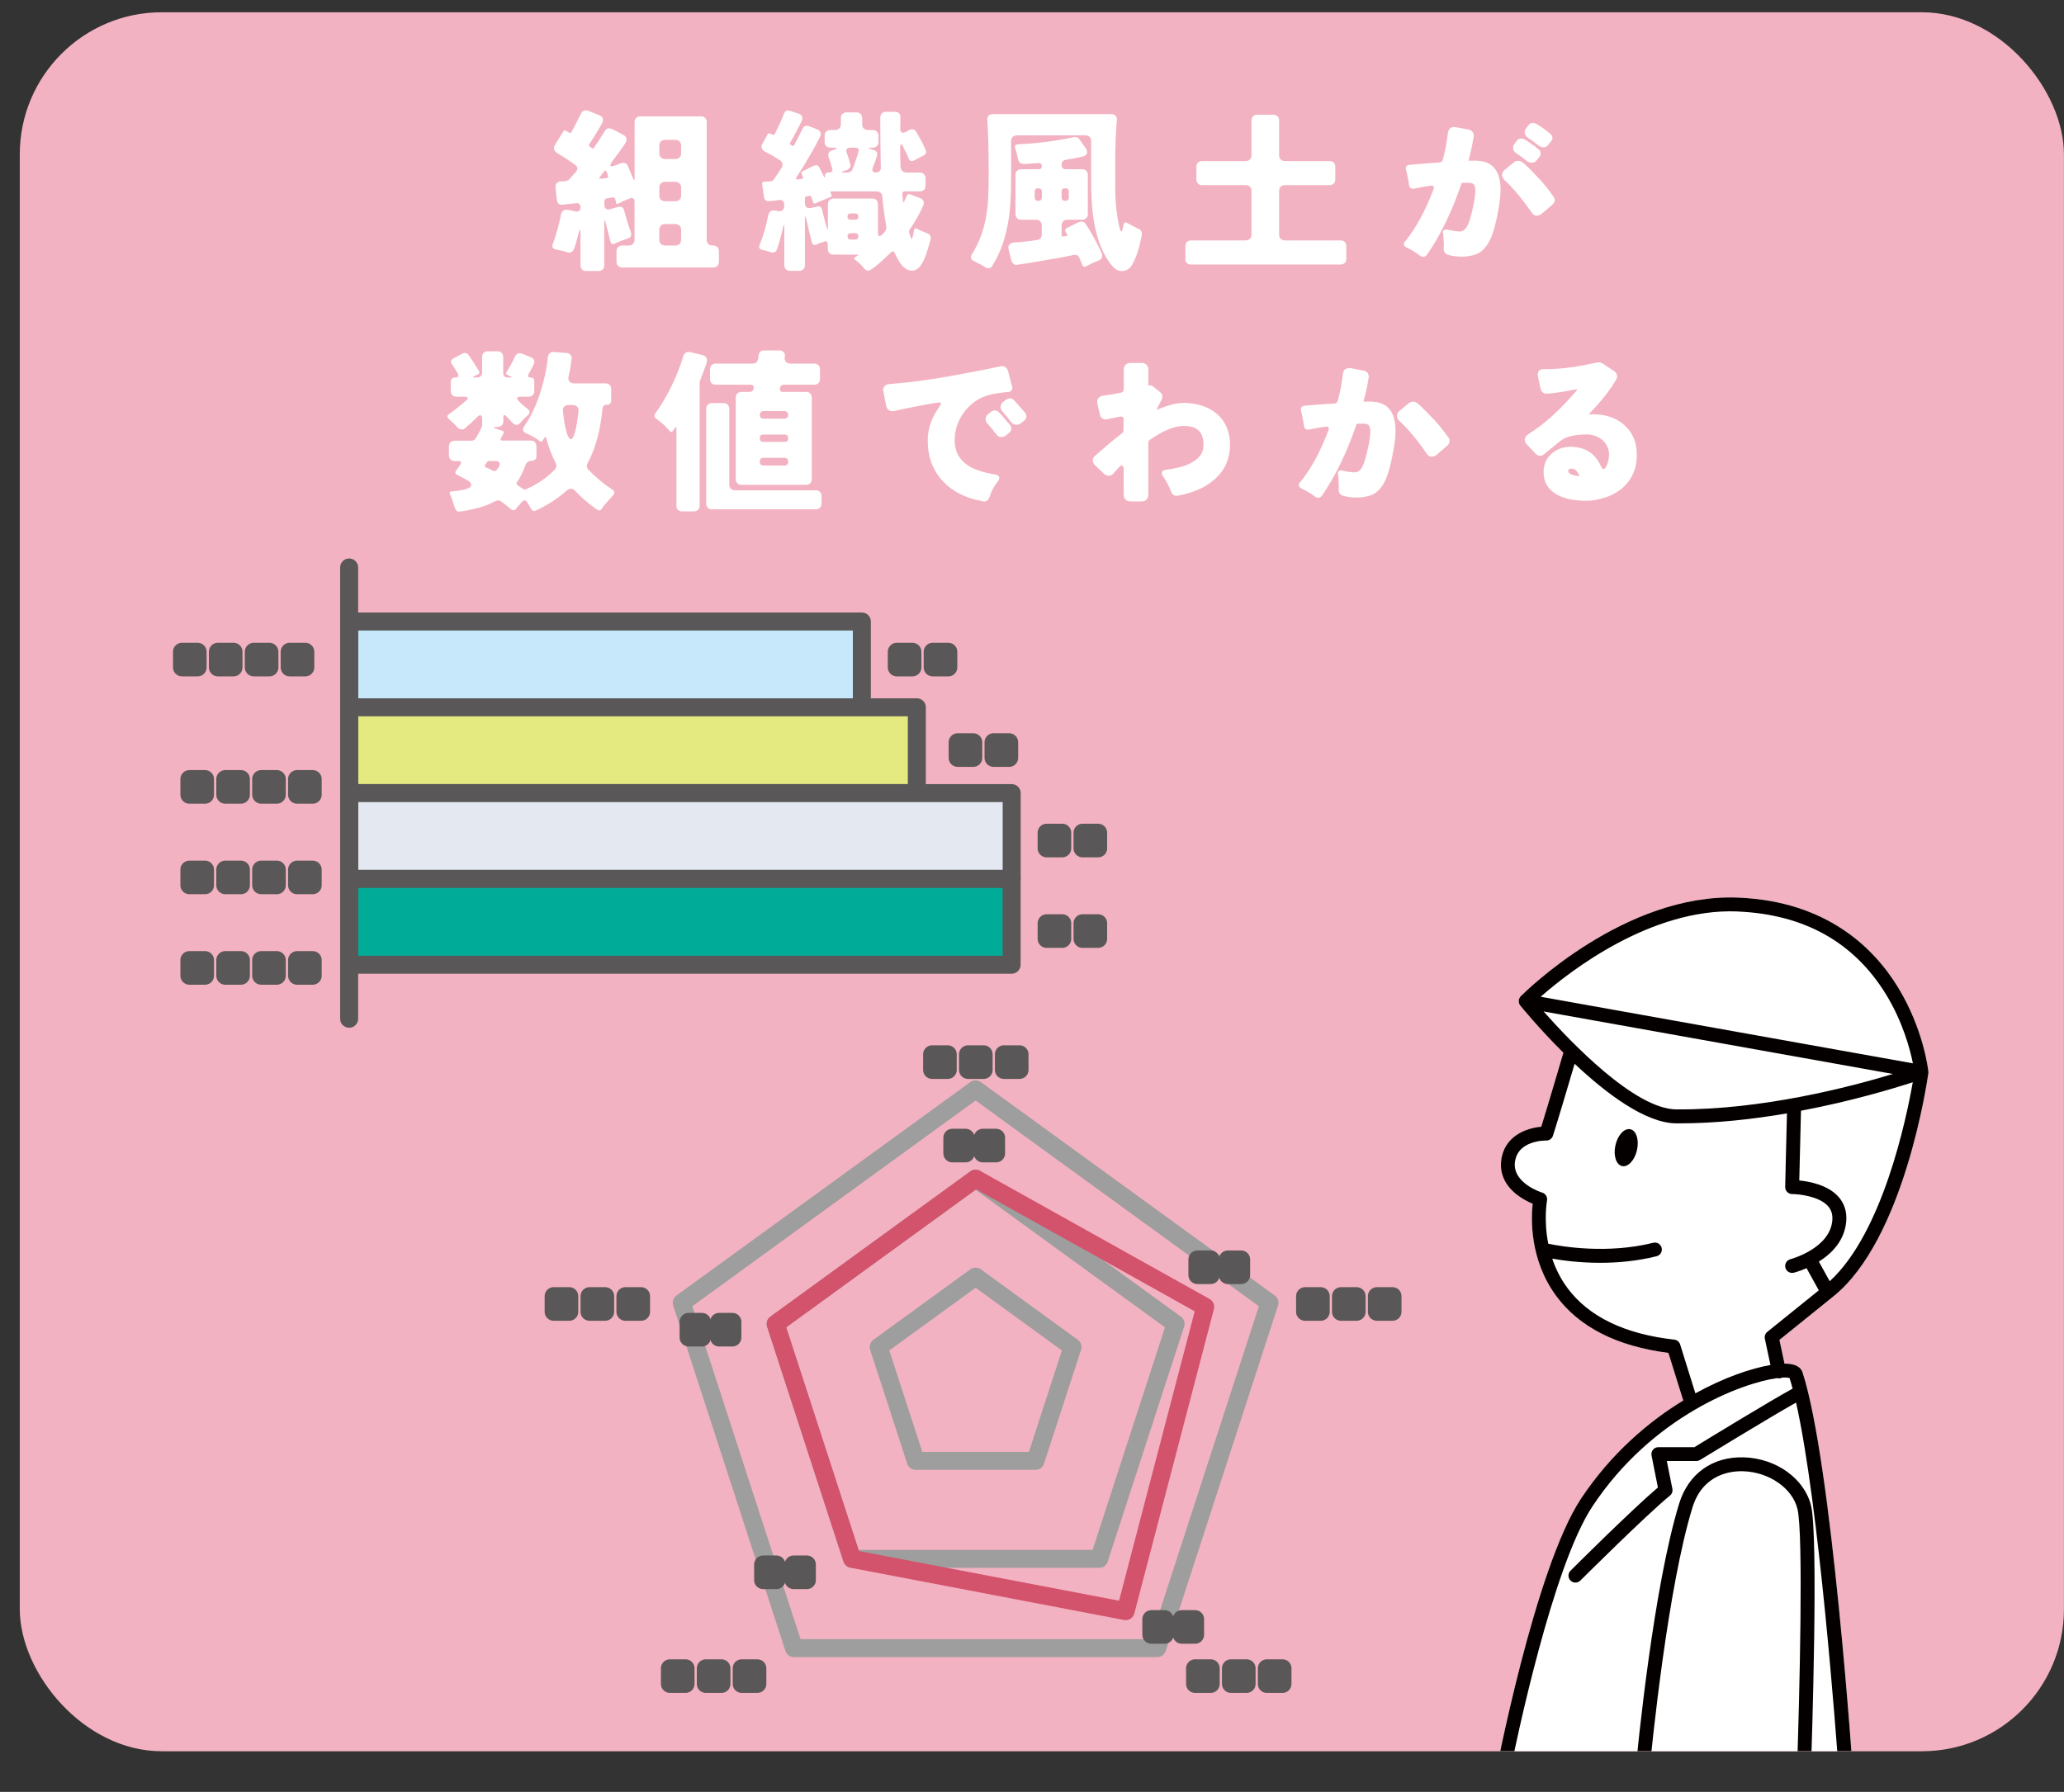
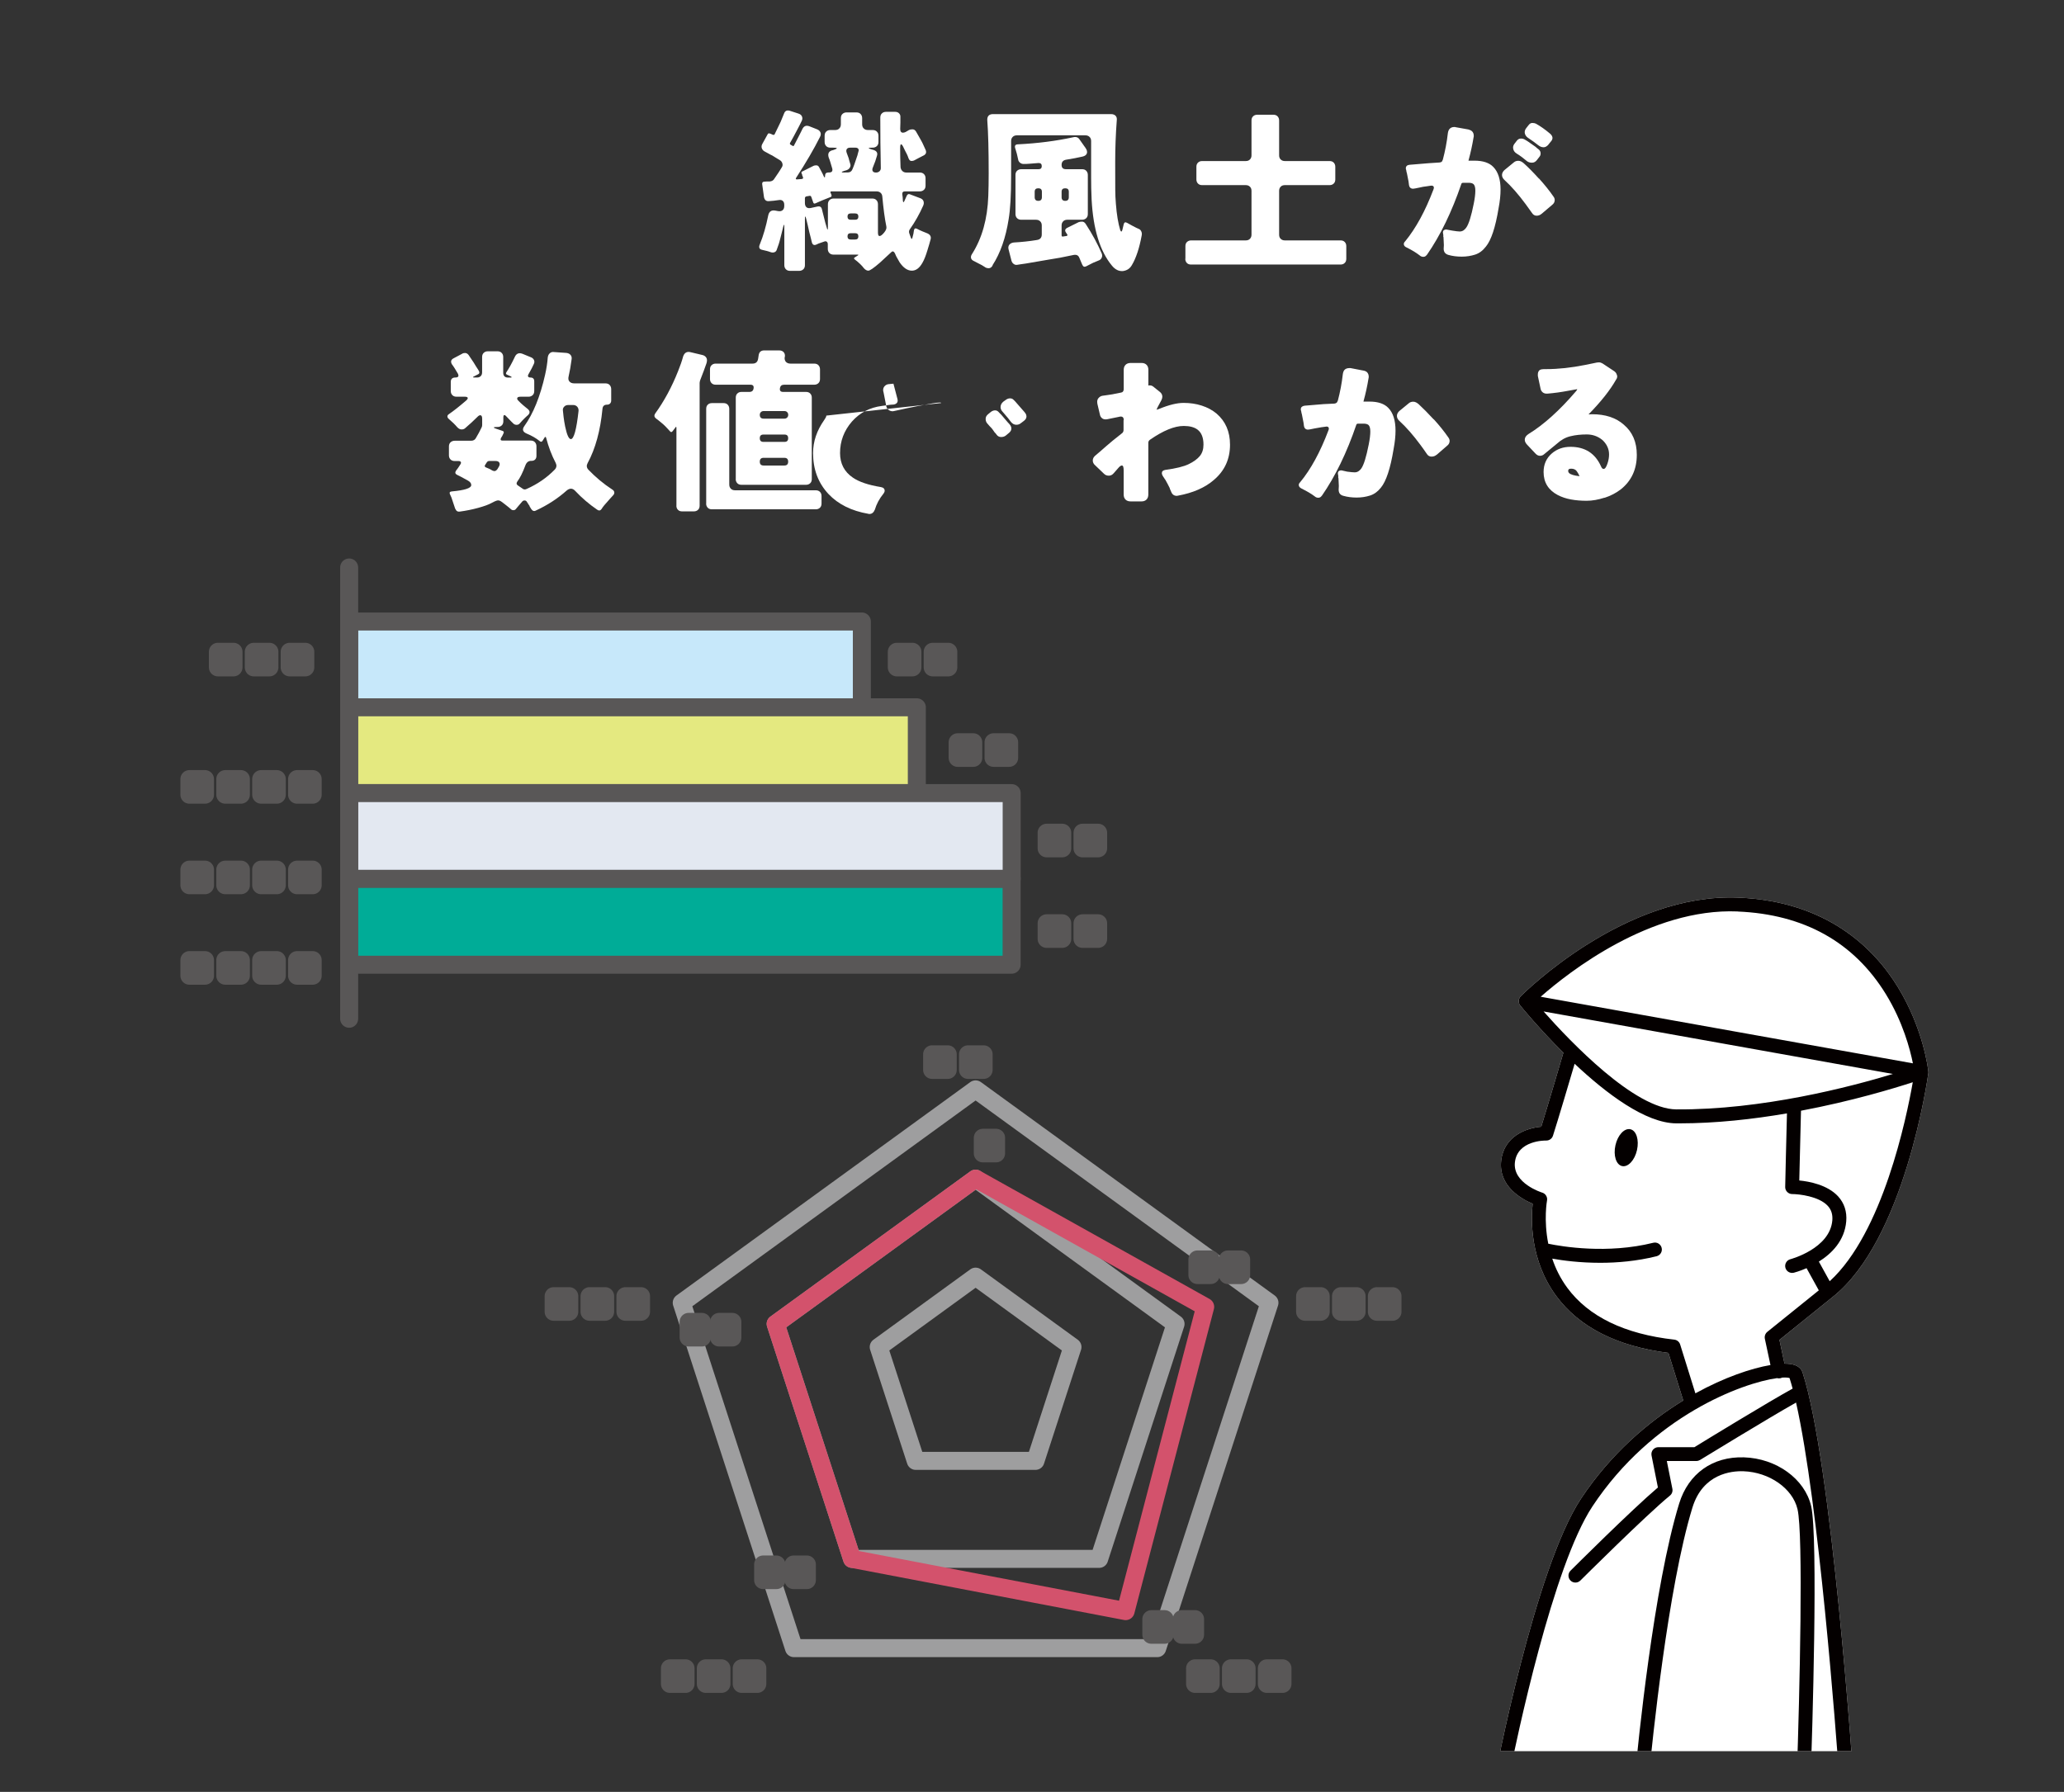
<svg xmlns="http://www.w3.org/2000/svg" id="_レイヤー_1" data-name="レイヤー_1" width="326.61" height="283.61" viewBox="0 0 326.61 283.61">
  <rect x="0" y="0" width="326.61" height="283.61" fill="#333333" stroke="none" />
  <defs>
    <clipPath id="clippath">
      <polyline points="326.61 0 326.61 277.17 0 277.17" style="fill: none;" />
    </clipPath>
  </defs>
-   <rect x="3.13" y="1.94" width="323.47" height="275.24" rx="22.49" ry="22.49" style="fill: #f3b2c1;" />
  <g style="clip-path: url(#clippath);">
    <g>
      <path id="_白ベタ" data-name="白ベタ" d="M305.14,169.57s0-.02,0-.03c-.03-.27-.76-6.67-4.81-13.29-3.76-6.15-11.2-13.6-25.26-14.18-17.93-.75-33.76,14.95-34.43,15.61,0,0,0,0,0,0-.03.03-.05.06-.07.09-.02.03-.04.05-.06.08-.02.02-.03.05-.04.08-.02.04-.04.07-.06.11-.01.02-.02.05-.03.08-.01.04-.03.08-.04.13,0,0,0,.02,0,.03,0,.02,0,.04,0,.06,0,.04,0,.08,0,.12,0,.03,0,.06,0,.09,0,.04,0,.07.01.11,0,.03.01.06.02.09,0,.04.02.07.03.11.01.03.02.06.04.09.02.03.03.06.05.09.02.03.04.06.06.08,0,.01.01.02.02.03.26.32,3.01,3.69,6.83,7.48-.02.04-.04.09-.05.13-.03.09-2.33,7.95-3.46,11.57-2.37.2-5.89,1.48-6.34,5.36-.47,4.04,3.21,6.09,4.98,6.83-.26,2.39-.48,8.89,3.73,14.6,3.63,4.93,9.6,7.96,17.75,9.01l2.35,7.53c-5.59,3.41-11.49,8.47-16.18,15.54-7.31,11.03-13.56,43.71-13.82,45.1-.06.32.02.65.23.91s.52.4.85.4h54.82c.3,0,.6-.13.8-.35.21-.22.31-.52.29-.83-.14-2.08-3.48-51.06-8.12-65.23-.16-.5-.64-1.14-1.97-1.32-.26-.03-.55-.05-.88-.05l-.8-3.76,8.43-6.8c11.35-8.99,14.99-34.38,15.14-35.46,0-.01,0-.02,0-.03,0-.04,0-.08,0-.13,0-.03,0-.05,0-.08Z" style="fill: #fff;" />
      <g>
        <path d="M282.01,218.03c-.09.04-.18.08-.27.1-.08.02-.15.02-.23.02-.1,0-.2-.02-.29-.04-5.45.75-19.72,5.97-29.22,20.3-6.26,9.45-11.98,36.69-13.24,42.99h19.94c.5-5.38,2.98-30.25,7.02-43.43,1.45-4.74,5.29-7.46,10.24-7.32,5.15.17,9.63,3.41,10.64,7.69,1.16,4.92.16,36.51-.06,43.05h4.51c-.5-7-3.21-43.35-6.83-59.41-4.3,2.41-15.08,9.01-15.2,9.09-.17.11-.37.16-.57.16h-4.68l.88,4.4c.08.4-.07.81-.38,1.07-3.78,3.09-14.08,13.35-14.18,13.45-.21.21-.5.32-.78.32s-.56-.11-.78-.32c-.43-.43-.43-1.13,0-1.56.41-.41,9.66-9.62,13.83-13.17l-1.01-5.07c-.06-.32.02-.66.23-.91.21-.26.52-.4.85-.4h5.71c1.82-1.11,11.88-7.25,15.54-9.27-.16-.6-.32-1.17-.49-1.68-.24-.08-.65-.1-1.18-.07Z" style="fill: none;" />
        <path d="M265.27,175.58c13.58.1,27.53-3.56,34.26-5.61l-55.26-9.89c4.26,4.81,14.41,15.45,21,15.49Z" style="fill: none;" />
        <path d="M275.88,232.86c-1.88-.06-6.41.38-8.06,5.76-3.88,12.65-6.37,37.11-6.91,42.79h23.43c.47-13.59,1.06-38.58.12-42.55-.78-3.29-4.46-5.87-8.57-6Z" style="fill: none;" />
        <path d="M302.7,168.31c-.44-2.21-1.59-6.58-4.29-10.97-5.07-8.23-12.95-12.63-23.43-13.06-13.82-.58-26.77,9.62-31.18,13.5l58.9,10.54Z" style="fill: none;" />
        <path d="M284.98,175.81c-.09,3.51-.22,8.79-.27,11.04,1.58.16,4.46.69,6.14,2.51.99,1.07,1.42,2.41,1.29,3.96-.26,3.09-2.32,5.11-4.33,6.37l1.71,3.1c8.38-7.66,12.13-25.75,13.14-31.49-3.01.98-9.62,2.99-17.69,4.51Z" style="fill: none;" />
        <path d="M287.8,204.22l-1.94-3.51c-1.09.47-1.91.69-2.01.72-.09.02-.18.03-.27.03-.49,0-.94-.33-1.07-.83-.15-.59.21-1.19.8-1.34.06-.02,6.26-1.66,6.63-6.16.08-.93-.16-1.67-.72-2.28-1.4-1.53-4.55-1.87-5.64-1.87-.61,0-1.1-.49-1.1-1.1s.2-8.46.28-11.67c-5.35.92-11.22,1.58-17.04,1.58-.16,0-.32,0-.48,0-4.89-.03-11.1-4.75-16.08-9.43-.72,2.44-2.61,8.85-3.43,11.39-.15.46-.59.78-1.07.76-.19,0-4.54-.04-4.95,3.44-.39,3.34,4.27,4.79,4.32,4.8.54.16.87.71.76,1.26,0,.05-.55,3.06.2,6.83,2.17.45,9.35,1.66,16.61-.15.59-.15,1.19.21,1.33.8.15.59-.21,1.19-.8,1.33-3.13.78-6.21,1.04-8.93,1.04-3.21,0-5.9-.36-7.58-.66.52,1.54,1.28,3.13,2.39,4.63,3.36,4.55,9.06,7.31,16.92,8.19.43.05.8.35.93.77l2.41,7.73c4.62-2.55,8.88-3.98,11.88-4.48l-.89-4.17c-.09-.41.06-.83.39-1.09l8.15-6.57ZM259.04,182.03c-.36,1.61-1.42,2.74-2.36,2.53-.94-.21-1.41-1.69-1.05-3.3.36-1.61,1.42-2.74,2.36-2.53.94.21,1.41,1.69,1.05,3.3Z" style="fill: none;" />
        <path d="M305.14,169.65s0-.05,0-.08c0,0,0-.02,0-.03-.03-.27-.76-6.67-4.81-13.29-3.76-6.15-11.2-13.6-25.26-14.18-17.93-.75-33.76,14.95-34.43,15.61,0,0,0,0,0,0-.03.03-.05.06-.07.09-.02.03-.04.05-.06.08-.02.02-.03.05-.04.08-.02.04-.04.07-.06.11-.01.02-.02.05-.03.08-.01.04-.03.08-.04.13,0,0,0,.02,0,.03,0,.02,0,.04,0,.06,0,.04,0,.08,0,.12,0,.03,0,.06,0,.09,0,.04,0,.07.01.11,0,.03.01.06.02.09,0,.04.02.07.03.11.01.03.02.06.04.09.02.03.03.06.05.09.02.03.04.06.06.08,0,.01.01.02.02.03.26.32,3.01,3.69,6.83,7.48-.02.04-.04.09-.05.13-.03.09-2.33,7.95-3.46,11.57-2.37.2-5.89,1.48-6.34,5.36-.47,4.04,3.21,6.09,4.98,6.83-.26,2.39-.48,8.89,3.73,14.6,3.63,4.93,9.6,7.96,17.75,9.01l2.35,7.53c-5.59,3.41-11.49,8.47-16.18,15.54-7.31,11.03-13.56,43.71-13.82,45.1-.06.32.02.65.23.91s.52.4.85.4h54.82c.3,0,.6-.13.8-.35.21-.22.31-.52.29-.83-.14-2.08-3.48-51.06-8.12-65.23-.16-.5-.64-1.14-1.97-1.32-.26-.03-.55-.05-.88-.05l-.8-3.76,8.43-6.8c11.35-8.99,14.99-34.38,15.14-35.46,0-.01,0-.02,0-.03,0-.04,0-.08,0-.13ZM274.98,144.27c10.48.44,18.36,4.83,23.43,13.06,2.7,4.39,3.85,8.77,4.29,10.97l-58.9-10.54c4.41-3.88,17.36-14.07,31.18-13.5ZM244.27,160.09l55.26,9.89c-6.74,2.05-20.69,5.7-34.26,5.61-6.59-.04-16.74-10.68-21-15.49ZM284.33,281.41h-23.43c.54-5.67,3.03-30.14,6.91-42.79,1.65-5.39,6.19-5.82,8.06-5.76,4.11.14,7.8,2.72,8.57,6,.94,3.97.35,28.96-.12,42.55ZM283.67,219.78c-3.67,2.01-13.73,8.15-15.54,9.27h-5.71c-.33,0-.64.15-.85.4-.21.25-.29.59-.23.91l1.01,5.07c-4.17,3.54-13.42,12.76-13.83,13.17-.43.43-.43,1.13,0,1.56.22.22.5.32.78.32s.56-.11.78-.32c.1-.1,10.4-10.36,14.18-13.45.32-.26.46-.67.38-1.07l-.88-4.4h4.68c.2,0,.4-.06.57-.16.12-.07,10.91-6.68,15.2-9.09,3.62,16.06,6.34,52.41,6.83,59.41h-4.51c.22-6.55,1.22-38.13.06-43.05-1.01-4.29-5.49-7.53-10.64-7.69-4.95-.15-8.78,2.57-10.24,7.32-4.04,13.18-6.52,38.05-7.02,43.43h-19.94c1.26-6.29,6.98-33.53,13.24-42.99,9.5-14.34,23.76-19.55,29.22-20.3.09.03.19.04.29.04.08,0,.15,0,.23-.02.1-.02.19-.06.27-.1.54-.03.95-.01,1.18.07.16.51.33,1.08.49,1.68ZM279.27,211.88l.89,4.17c-3,.51-7.26,1.93-11.88,4.48l-2.41-7.73c-.13-.42-.49-.72-.93-.77-7.86-.88-13.56-3.64-16.92-8.19-1.11-1.51-1.88-3.09-2.39-4.63,1.68.3,4.37.66,7.58.66,2.72,0,5.8-.26,8.93-1.04.59-.15.95-.74.8-1.33-.15-.59-.74-.95-1.33-.8-7.26,1.81-14.44.6-16.61.15-.75-3.77-.21-6.79-.2-6.83.11-.55-.23-1.1-.76-1.26-.05-.01-4.7-1.46-4.32-4.8.4-3.48,4.76-3.45,4.95-3.44.49.01.92-.3,1.07-.76.82-2.55,2.71-8.96,3.43-11.39,4.98,4.68,11.2,9.4,16.08,9.43.16,0,.32,0,.48,0,5.82,0,11.69-.66,17.04-1.58-.08,3.21-.28,11.08-.28,11.67s.49,1.1,1.1,1.1c1.09,0,4.24.35,5.64,1.87.56.61.79,1.36.72,2.28-.37,4.49-6.57,6.14-6.63,6.16-.59.15-.95.75-.8,1.34.13.5.57.83,1.07.83.09,0,.18-.01.27-.03.1-.03.92-.24,2.01-.72l1.94,3.51-8.15,6.57c-.32.26-.47.68-.39,1.09ZM289.53,202.78l-1.71-3.1c2-1.25,4.07-3.28,4.33-6.37.13-1.55-.31-2.89-1.29-3.96-1.68-1.82-4.56-2.36-6.14-2.51.05-2.24.18-7.52.27-11.04,8.06-1.52,14.68-3.53,17.69-4.51-1.01,5.74-4.76,23.83-13.14,31.49Z" style="fill: #040000;" />
        <path d="M257.99,178.73c-.94-.21-2,.92-2.36,2.53-.36,1.61.1,3.09,1.05,3.3.94.21,2-.92,2.36-2.53.36-1.61-.1-3.09-1.05-3.3Z" style="fill: #040000;" />
      </g>
    </g>
  </g>
  <g>
-     <path d="M91.86,41.96v-5.04c0-.79-.1-.8-.3-.03l-.33,1.27c-.13.46-.25.85-.36,1.16-.24.59-.64.79-1.19.58-.15-.04-.29-.08-.43-.12-.14-.05-.32-.09-.54-.14-.22-.05-.46-.1-.72-.15-.54-.11-.7-.42-.5-.94.28-.7.53-1.49.76-2.36.23-.87.36-1.4.4-1.61.04-.2.07-.4.11-.58.13-.63.5-.89,1.11-.78l1.25.25c.22.04.4,0,.54-.11.14-.11.21-.29.21-.53s-.07-.42-.21-.54c-.14-.12-.33-.16-.57-.12l-2.02.22c-.55.07-.87-.17-.94-.72l-.22-1.91c-.04-.31.02-.56.18-.75.16-.18.39-.29.71-.3h.17l.33-.03h.17c.26-.04.46-.14.61-.3l.61-.69c.18-.18.35-.36.49-.54.14-.18.2-.36.18-.55-.02-.19-.14-.36-.36-.51-.44-.3-.94-.65-1.5-1.05-.24-.15-.48-.29-.71-.43-.23-.14-.46-.28-.68-.43-.48-.33-.57-.76-.28-1.27l1.33-2.13c.09-.15.21-.18.36-.08l.25.11.25.17c.15.11.29.08.42-.08.7-1.31,1.18-2.25,1.44-2.81.26-.56.67-.74,1.25-.54l1.69.69c.3.11.49.29.57.53.08.24,0,.56-.24.97-.76,1.31-1.4,2.35-1.91,3.1-.09.13-.07.24.06.33l.39.28c.11.09.21.07.3-.06.2-.31.41-.62.61-.91.2-.3.37-.55.5-.78.24-.37.45-.69.62-.97.18-.28.37-.42.6-.42s.42.05.61.14l1.72.91c.26.13.42.31.47.54s0,.47-.14.71c-.44.66-.79,1.17-1.05,1.52l-1,1.33c-.43.57-.46.86-.11.86.15,0,.36-.06.64-.17l.75-.3c.24-.09.47-.1.68-.03.21.07.36.2.43.39l.69,1.63c.15.44.26.66.33.66.06,0,.08-.16.08-.47v-8.7c0-.28.08-.5.25-.66.17-.17.39-.25.66-.25h9.59c.28,0,.5.08.66.25.17.17.25.39.25.66v18.62c0,.28.08.5.25.66.17.17.39.25.66.25h.11c.28,0,.5.08.66.25.17.17.25.39.25.66v1.66c0,.28-.08.5-.25.66-.17.17-.39.25-.66.25h-14.38c-.28,0-.5-.08-.66-.25-.17-.17-.25-.39-.25-.66v-1.66c0-.28.08-.5.25-.66.17-.17.39-.25.66-.25h1.03c.28,0,.5-.08.66-.25.17-.17.25-.39.25-.66v-6.01c0-.26-.07-.43-.21-.53-.14-.09-.29-.1-.46-.03-.17.07-.31.13-.43.18-.12.05-.27.11-.46.18-.46.2-.79.36-1,.49-.2.12-.32.08-.36-.12l-.14-.61c-.07-.2-.21-.29-.42-.25l-.86.14c-.3.06-.44.23-.44.53v.47c0,.3.08.51.25.64.17.13.38.16.64.08l1.3-.36c.5-.11.81.07.94.55.3,1.11.56,2,.8,2.69l.28.78c.15.5-.03.83-.53,1-.28.07-.55.17-.83.28s-.5.2-.66.26c-.17.06-.33.14-.5.24-.37.18-.61.08-.72-.3l-.78-3.05c-.06-.26-.1-.38-.14-.37-.04,0-.06.14-.06.4v6.76c0,.28-.08.5-.25.66-.17.17-.39.25-.66.25h-1.94c-.28,0-.5-.08-.66-.25-.17-.17-.25-.39-.25-.66ZM95.1,28.27l.86-.08c.26-.04.34-.17.25-.39l-.11-.36-.14-.28c-.09-.2-.2-.22-.33-.06l-.69.89c-.18.22-.13.31.17.28ZM105.24,25.17h1.63c.28,0,.5-.08.66-.25.17-.17.25-.39.25-.66v-1.22c0-.28-.08-.5-.25-.66-.17-.17-.39-.25-.66-.25h-1.63c-.28,0-.5.08-.66.25-.17.17-.25.39-.25.66v1.22c0,.28.08.5.25.66.17.17.39.25.66.25ZM105.24,31.85h1.63c.28,0,.5-.08.66-.25.17-.17.25-.39.25-.66v-1.25c0-.28-.08-.5-.25-.66-.17-.17-.39-.25-.66-.25h-1.63c-.28,0-.5.08-.66.25-.17.17-.25.39-.25.66v1.25c0,.28.08.5.25.66.17.17.39.25.66.25ZM105.24,38.86h1.63c.28,0,.5-.08.66-.25s.25-.39.25-.66v-1.58c0-.28-.08-.5-.25-.66s-.39-.25-.66-.25h-1.63c-.28,0-.5.08-.66.25s-.25.39-.25.66v1.58c0,.28.08.5.25.66s.39.25.66.25Z" style="fill: #fff;" />
    <path d="M126.96,27.69c-.19-.31-.19-.5,0-.55l1.77-.89c.11-.06.26-.08.44-.08s.32.08.42.25c.15.3.27.52.36.66.2.37.33.64.39.8.15.3.22.27.22-.07s.18-.51.53-.51h.11c.42,0,.59-.2.5-.61-.04-.15-.08-.3-.14-.47-.06-.17-.11-.34-.15-.51-.05-.18-.1-.33-.15-.46-.35-.76-.23-1.24.36-1.44l.3-.08c.68-.24.66-.36-.08-.36h-.44c-.28,0-.5-.08-.66-.25-.17-.17-.25-.39-.25-.66v-.97c0-.28.08-.5.25-.66.17-.17.39-.25.66-.25h.75c.28,0,.5-.08.66-.25.17-.17.25-.39.25-.66v-.97c0-.28.08-.5.25-.66s.39-.25.66-.25h1.55c.28,0,.5.08.66.25s.25.39.25.66v.97c0,.28.08.5.25.66.17.17.39.25.66.25h.75c.28,0,.5.08.67.25s.25.39.25.66v.97c0,.28-.08.5-.25.66s-.39.25-.67.25h-.11c-.66,0-.68.09-.06.28l.3.08c.54.17.71.5.53,1l-.25.8c-.18.46-.32.8-.4,1.03-.08.22-.08.4.01.54.09.14.26.21.5.21s.43-.07.58-.22c.15-.15.21-.34.19-.58-.06-2.64-.08-5.27-.08-7.9,0-.28.08-.5.25-.66.17-.17.39-.25.66-.25h1.44c.26,0,.47.08.62.24.16.16.23.36.21.62v.86l-.03.97c0,.41.15.61.44.61.13,0,.27-.04.42-.11l.53-.31c.13-.07.31-.11.55-.11s.43.12.57.36c.14.24.27.47.39.68.12.21.25.45.4.71.15.26.28.52.39.78s.22.5.33.72c.18.43.05.74-.42.94l-.64.33c-.13.07-.25.14-.36.19-.11.06-.23.12-.35.19-.12.07-.28.11-.47.11s-.35-.14-.46-.42c-.09-.28-.19-.51-.29-.71-.1-.19-.18-.35-.24-.46-.15-.31-.27-.57-.37-.76-.1-.19-.2-.29-.29-.29s-.14.21-.14.64c0,.92.02,1.9.06,2.94.02.26.11.47.28.64s.38.25.64.25h2.13c.28,0,.5.08.66.25.17.17.25.39.25.66v1.16c0,.28-.08.5-.25.66s-.39.25-.66.25h-2.35c-.31,0-.45.16-.42.47l.06.47.03.53c.04.31.12.32.25.03l.36-.8c.04-.11.11-.19.21-.24.1-.05.21-.04.32.01l1.61.61c.26.09.43.25.51.46.08.21.07.45-.04.71-.59,1.33-1.29,2.58-2.11,3.74-.15.2-.18.43-.08.69l.25.69c.09.2.17.2.22,0l.17-.66.08-.53c.06-.31.22-.4.5-.25.28.15.56.28.85.4.29.12.55.23.79.32.44.2.61.52.5.94-.07.26-.15.52-.22.79-.07.27-.17.58-.28.93-.26.87-.52,1.52-.78,1.97-.48.87-1.06,1.29-1.73,1.27-.67-.02-1.31-.46-1.9-1.33l-.53-.94-.22-.5c-.17-.3-.35-.36-.54-.18-.19.18-.46.42-.79.73s-.68.64-1.05.97c-.96.83-1.57,1.25-1.81,1.25s-.48-.13-.71-.39c-.3-.41-.78-.88-1.47-1.41-.13-.11-.12-.21.03-.3l.47-.3c.15-.09.13-.14-.06-.14h-3.77c-.28,0-.5-.08-.66-.25-.17-.17-.25-.39-.25-.66v-.72c0-.2-.06-.34-.17-.42-.11-.07-.23-.08-.36-.03-.52.17-.83.28-.94.33-.11.06-.21.1-.3.14-.39.19-.64.07-.75-.33l-.19-.78c-.13-.46-.29-1.12-.47-1.97l-.22-.91c-.15-.59-.22-.58-.22.03v7.23c0,.28-.08.5-.25.66s-.39.25-.66.25h-1.44c-.28,0-.5-.08-.66-.25-.17-.17-.25-.39-.25-.66v-5.98c0-.54-.06-.54-.19-.03-.04.15-.07.3-.11.46-.04.16-.09.36-.15.6-.06.24-.13.51-.21.82-.07.3-.15.57-.22.79-.07.22-.13.39-.18.51-.05.12-.1.26-.15.43-.06.17-.17.29-.35.36-.18.07-.38.07-.61-.01-.23-.08-.43-.15-.6-.19-.17-.05-.3-.08-.42-.1-.11-.02-.22-.05-.33-.08-.44-.09-.56-.38-.36-.86.54-1.31.98-2.83,1.33-4.57.13-.63.5-.89,1.11-.78l.44.08c.31.06.56,0,.73-.14.18-.15.26-.38.26-.69v-.17c0-.26-.07-.46-.22-.6s-.35-.19-.61-.15l-.83.11-.72.06c-.46.06-.74-.16-.83-.64l-.28-2.02c-.04-.28.08-.42.36-.42l.42-.03h.44c.33-.04.56-.18.69-.42l.66-.97c.09-.13.18-.26.25-.39.07-.13.17-.29.29-.47.12-.18.15-.39.08-.61-.06-.22-.2-.4-.42-.53-.21-.13-.41-.25-.6-.36-.19-.11-.38-.23-.58-.36-.2-.09-.4-.19-.58-.3-.19-.11-.39-.22-.61-.33-.22-.11-.37-.28-.46-.51-.08-.23-.05-.48.1-.73l.83-1.5c.07-.13.18-.17.33-.11l.22.08c.31.18.5.19.55.03l.58-1.19c.26-.5.48-1,.67-1.5l.25-.61c.15-.39.43-.53.86-.42l1.36.44c.31.09.52.25.61.49.09.23.07.47-.06.72-.13.25-.25.49-.36.72-.11.23-.25.5-.42.8-.17.3-.34.62-.51.96-.18.33-.36.66-.54.97-.06.11-.03.2.08.28l.33.19c.09.06.17.03.22-.08.33-.63.59-1.12.76-1.47.18-.35.3-.59.36-.71.06-.12.12-.24.18-.37.24-.52.62-.67,1.14-.47l1.19.47c.28.11.46.28.55.5.09.22.06.46-.08.72-.94,1.88-2.2,4.04-3.77,6.46-.11.18-.06.27.17.25l.72-.06c.18-.02.25-.12.19-.3l-.11-.25v-.03l-.03-.03v-.03ZM138.93,36.81c0,.37.08.55.25.55.18,0,.42-.18.72-.54.3-.36.42-.68.36-.96-.26-1.27-.47-2.85-.64-4.74-.02-.26-.11-.46-.28-.61-.17-.15-.38-.22-.64-.22h-7.15c-.18,0-.19.14-.03.42l.06.19c.04.13,0,.22-.14.28l-1.25.5c-.2.09-.4.18-.58.25-.19.07-.37.16-.57.25-.19.09-.32.03-.37-.19l-.28-.8c-.06-.17-.16-.23-.3-.19l-.47.08c-.17.04-.25.14-.25.3v.75c0,.31.09.54.26.68.18.14.41.17.71.1l1-.22c.39-.09.63.05.72.42l.53,2.11.22.75c.06.24.1.36.14.36s.06-.13.06-.39v-3.6c0-.28.08-.5.25-.67.17-.17.39-.25.66-.25h6.1c.28,0,.5.08.66.25.17.17.25.39.25.67v4.49ZM133.69,27.3h.42c.39,0,.66-.18.8-.55.04-.09.08-.19.12-.3.05-.11.1-.24.15-.39l.5-1.47c.04-.11.06-.22.08-.32.02-.1.05-.22.1-.36.05-.14.03-.26-.06-.37s-.23-.17-.43-.17h-.83c-.26,0-.44.07-.54.22-.1.15-.11.36-.01.62.09.27.19.54.3.82.04.17.08.32.12.46.05.14.1.3.15.5.06.19.02.38-.1.57-.12.19-.3.31-.54.39l-.28.08c-.3.09-.44.16-.44.21s.16.07.47.07ZM134.61,34.78h.72c.33,0,.5-.17.5-.5s-.17-.5-.5-.5h-.72c-.33,0-.5.17-.5.5s.17.5.5.5ZM134.61,37.91h.72c.33,0,.5-.17.5-.5s-.17-.5-.5-.5h-.72c-.33,0-.5.17-.5.5s.17.5.5.5Z" style="fill: #fff;" />
    <path d="M157.08,42.01c-.17.3-.37.44-.62.44s-.46-.06-.62-.19c-.3-.2-.62-.39-.97-.55l-.75-.39c-.26-.11-.41-.27-.46-.47-.05-.2,0-.42.15-.64,1.59-2.49,2.45-5.56,2.58-9.2.04-1.07.06-2.25.06-3.55,0-3.68-.07-6.47-.22-8.4-.04-.66.27-1,.91-1h18.67c.31,0,.55.09.72.26.17.18.23.42.19.73-.17,2.23-.25,4.45-.25,6.65s0,3.66.01,4.38c0,.72.04,1.45.1,2.19.13,1.7.36,3.08.69,4.16.06.15.12.22.18.21.06,0,.11-.09.15-.24l.22-.91c.07-.31.26-.38.55-.21.3.18.58.33.85.47.27.14.46.24.58.3.12.06.26.13.42.19.16.06.28.19.37.37.09.19.12.39.08.61-.37,2.05-.9,3.64-1.58,4.77-.3.52-.76.82-1.39.91-.65.06-1.23-.23-1.75-.86-1.88-2.27-2.96-5.74-3.21-10.42-.06-1.26-.08-2.44-.08-3.55v-5.74c0-.28-.08-.5-.25-.66-.17-.17-.39-.25-.66-.25h-10.83c-.28,0-.5.08-.67.25-.17.17-.25.39-.25.66v5.6c0,2.97-.13,5.23-.39,6.76-.46,2.94-1.31,5.37-2.55,7.29ZM171.26,41.9l-.47-1.11c-.15-.37-.44-.52-.89-.44-1.51.33-2.85.58-4.02.75l-3.55.61c-.26.04-.49.07-.71.1s-.42.06-.64.1c-.21.04-.41,0-.58-.14-.18-.13-.29-.3-.35-.53l-.44-1.72c-.09-.31-.06-.57.1-.78.16-.2.39-.32.71-.36,1.26-.07,2.47-.2,3.63-.39.54-.07.8-.37.8-.89v-1.41c0-.28-.08-.5-.25-.66-.17-.17-.39-.25-.66-.25h-2.33c-.28,0-.5-.08-.67-.25s-.25-.39-.25-.66v-6.18c0-.28.08-.5.25-.66s.39-.25.67-.25h2.74c.33,0,.5-.16.5-.49s-.17-.49-.5-.49l-1.41.11c-.17.02-.32.03-.47.03s-.32,0-.51.01c-.19,0-.37-.06-.54-.19-.17-.14-.27-.3-.3-.48-.04-.18-.07-.35-.11-.5-.04-.15-.07-.3-.11-.47-.06-.2-.13-.45-.22-.75-.18-.48-.04-.72.44-.72,3.05-.15,5.94-.52,8.67-1.11.48-.13.83,0,1.05.36l.94,1.33c.22.31.29.6.21.85-.08.25-.31.42-.68.51-.81.19-1.69.35-2.63.5-.46.09-.69.36-.69.82s.23.68.69.68h2.55c.28,0,.5.08.66.25s.25.39.25.66v6.18c0,.28-.08.5-.25.66s-.39.25-.66.25h-2.33c-.28,0-.5.08-.66.25-.17.17-.25.39-.25.66v1.55c0,.17.08.23.25.19l.53-.08c.15-.04.18-.12.11-.25l-.19-.28c-.22-.31-.17-.56.17-.75l1.83-.91c.15-.06.33-.08.55-.08s.42.13.58.39c1.02,1.57,1.86,3.12,2.52,4.65.09.24.09.46,0,.66-.09.2-.23.34-.42.42-.72.28-1.25.52-1.59.72-.34.2-.58.3-.72.3s-.25-.11-.35-.33ZM163.73,31.21c0,.39.19.58.57.58s.57-.19.57-.58v-.86c0-.37-.19-.55-.57-.55s-.57.18-.57.55v.86ZM167.99,31.21c0,.39.19.58.57.58s.57-.19.57-.58v-.86c0-.37-.19-.55-.57-.55s-.57.18-.57.55v.86Z" style="fill: #fff;" />
    <path d="M187.58,40.96v-2c0-.28.08-.5.25-.66s.39-.25.66-.25h8.64c.28,0,.5-.08.66-.25.17-.17.25-.39.25-.66v-6.93c0-.28-.08-.5-.25-.66-.17-.17-.39-.25-.66-.25h-6.9c-.28,0-.5-.08-.66-.25-.17-.17-.25-.39-.25-.66v-1.99c0-.28.08-.5.25-.66.17-.17.39-.25.66-.25h6.9c.28,0,.5-.08.66-.25.17-.17.25-.39.25-.66v-5.51c0-.28.08-.5.25-.66.17-.17.39-.25.66-.25h2.55c.28,0,.5.08.66.25.17.17.25.39.25.66v5.51c0,.28.08.5.25.66.17.17.39.25.66.25h7.07c.28,0,.5.08.66.25s.25.39.25.66v1.99c0,.28-.08.5-.25.66-.17.17-.39.25-.66.25h-7.07c-.28,0-.5.08-.66.25-.17.17-.25.39-.25.66v6.93c0,.28.08.5.25.66.17.17.39.25.66.25h8.81c.28,0,.5.08.66.25.17.17.25.39.25.66v2c0,.28-.08.5-.25.66-.17.17-.39.25-.66.25h-23.66c-.28,0-.5-.08-.66-.25s-.25-.39-.25-.66Z" style="fill: #fff;" />
    <path d="M225.79,40.32c-.15.22-.33.33-.55.33s-.42-.07-.58-.22c-.54-.42-1.22-.84-2.05-1.25-.31-.13-.47-.31-.47-.55,0-.15.07-.3.22-.44,1.68-2.05,3.17-4.77,4.46-8.17.06-.15.08-.26.08-.33s-.03-.14-.08-.21c-.06-.06-.15-.1-.28-.1-.04,0-.13,0-.28.03-.15.02-.32.05-.53.08-.37.04-.73.1-1.08.19-.59.13-.94.19-1.05.19-.2,0-.37-.07-.5-.22-.07-.11-.12-.23-.14-.36-.02-.13-.03-.24-.04-.33,0-.09-.02-.18-.04-.28l-.25-1.27c-.04-.07-.07-.24-.11-.5-.04-.09-.06-.18-.06-.28,0-.18.07-.33.22-.44.11-.06.24-.09.39-.11l3.02-.25,1.69-.11c.3-.02.46-.15.5-.39l.03-.03c.37-1.39.64-2.79.8-4.21.04-.28.12-.5.25-.66.18-.22.44-.33.78-.33.06,0,.12,0,.19.03l2.02.36c.24.06.43.15.58.28.18.17.28.41.28.72,0,.07,0,.16-.03.25-.19,1.16-.45,2.38-.8,3.66v.03h.94c1.35,0,2.35.33,2.99,1,.76.78,1.14,1.97,1.14,3.57,0,.87-.1,1.85-.31,2.94-.5,3.05-1.17,5.08-2.02,6.1-.48.63-1.05,1.05-1.7,1.26-.66.21-1.36.32-2.12.32s-1.47-.09-2.13-.28c-.48-.15-.72-.47-.72-.97,0-.02,0-.21.03-.58l-.06-1.27-.03-.03v-.33s-.03-.09-.03-.17c-.02-.06-.03-.12-.03-.19,0-.17.05-.29.15-.36.1-.07.2-.11.31-.11s.19,0,.26.03l.75.14c.55.09.95.14,1.18.14s.43-.06.6-.17c.17-.11.31-.26.44-.44.41-.57.8-1.84,1.19-3.8.17-.85.25-1.53.25-2.04s-.09-.85-.28-1.04c-.17-.15-.43-.22-.8-.22h-.91c-.11.02-.19.07-.22.17-1.51,4.43-3.33,8.18-5.46,11.25ZM243.94,33.84c-.22.2-.49.3-.79.3s-.55-.15-.73-.44c-.31-.44-.65-.91-1-1.39-1.13-1.53-2.25-2.82-3.38-3.85-.24-.24-.36-.49-.36-.76s.12-.52.36-.76l1.55-1.27c.18-.15.41-.22.68-.22s.55.13.85.39c.68.61,1.48,1.41,2.38,2.41h.03c.87.96,1.63,1.9,2.27,2.83.15.19.22.38.22.58,0,.31-.14.57-.42.78l-1.66,1.41ZM243.22,25.31c-.22.3-.49.44-.8.44s-.58-.08-.8-.25c-.54-.46-1.07-.86-1.61-1.19-.3-.18-.48-.42-.55-.72-.02-.07-.03-.15-.03-.22,0-.24.09-.47.28-.69l.3-.39c.18-.24.41-.36.66-.36s.48.06.65.18c.18.12.31.2.4.24l1.27.89c.18.17.34.3.47.39.22.17.33.39.33.66,0,.2-.06.38-.19.53l-.39.5ZM245.07,22.84c-.26.31-.53.47-.8.47-.3,0-.58-.11-.86-.33-.41-.33-.93-.71-1.58-1.14-.28-.18-.45-.42-.53-.69-.02-.07-.03-.15-.03-.22,0-.22.08-.44.25-.66l.33-.42c.18-.26.39-.39.62-.39s.42.04.57.11c.7.39,1.45.91,2.24,1.58.24.2.37.43.39.66,0,.2-.08.4-.25.58l-.36.44Z" style="fill: #fff;" />
    <path d="M72.05,80.58l-.61-1.83c-.04-.09-.12-.27-.24-.53-.12-.26-.02-.41.29-.44,2.01-.18,3.04-.51,3.08-.97.02-.3-.16-.54-.53-.75-.79-.44-1.35-.74-1.68-.89-.32-.15-.39-.37-.21-.66l.33-.44.36-.55c.11-.17.14-.3.08-.4-.06-.1-.19-.15-.39-.15h-.58c-.28,0-.5-.08-.66-.25-.17-.17-.25-.39-.25-.66v-1.39c0-.28.08-.5.25-.66s.39-.25.66-.25h2.6c.37,0,.63-.16.78-.47l.47-.83.42-.83c.06-.11.08-.25.08-.42v-.91c0-.39-.1-.58-.3-.58-.13,0-.28.08-.44.25-.17.17-.33.32-.49.47-.16.15-.32.3-.48.46-.17.16-.33.3-.5.44-.17.14-.32.28-.47.42-.15.14-.34.21-.58.21s-.47-.12-.69-.36c-.35-.41-.79-.84-1.33-1.3-.15-.13-.22-.26-.22-.4s.07-.25.22-.35c.76-.52,1.67-1.24,2.74-2.16.2-.18.29-.33.25-.44-.04-.11-.19-.17-.47-.17h-1.3c-.28,0-.5-.08-.66-.25-.17-.17-.25-.39-.25-.66v-1.41c0-.48.24-.72.72-.72s.61-.21.39-.64l-.5-.83c-.07-.11-.14-.22-.21-.32-.06-.1-.13-.2-.21-.29-.24-.41-.17-.72.22-.94l1.41-.75c.09-.07.24-.11.44-.11s.39.1.55.3c.11.18.24.38.39.58.15.2.29.42.43.64.14.22.26.43.37.61.26.39.42.64.47.75.11.24.06.41-.17.5l-.64.33c-.09.04-.14.07-.14.11s.06.06.17.06h.47c.24,0,.43-.07.58-.22.15-.15.22-.35.22-.61v-2.41c0-.28.08-.5.25-.66.17-.17.39-.25.66-.25h1.52c.28,0,.5.08.66.25.17.17.25.39.25.66v2.47c0,.52.26.78.78.78h.39c.2,0,.22-.06.06-.17l-.61-.28c-.18-.07-.23-.19-.14-.36.42-.63.87-1.43,1.33-2.41.24-.57.65-.76,1.22-.55l1.41.58c.2.09.35.23.43.42.08.19.08.38-.01.58l-.33.69-.53.97c-.09.15-.11.27-.06.37.06.1.18.15.36.15.41,0,.61.2.61.61v1.52c0,.28-.08.5-.25.66s-.39.25-.66.25h-1.27c-.28,0-.44.06-.5.19-.06.13,0,.28.17.44l.39.39c.11.11.23.22.36.32.13.1.25.2.36.3.11.1.23.2.36.29.39.33.4.66.03,1-.09.09-.19.18-.29.26-.1.08-.2.18-.3.29-.1.11-.21.22-.32.33-.11.11-.23.24-.36.4-.13.16-.3.24-.5.24s-.37-.06-.5-.18c-.13-.12-.25-.24-.36-.35l-.75-.78c-.33-.37-.5-.31-.5.19v.55c0,.28-.08.5-.25.66s-.39.25-.66.25h-.11c-.31,0-.48.03-.48.08,0,.06.13.13.43.22l.89.3c.26.07.32.22.19.44l-.17.36-.22.36c-.11.26-.04.39.22.39h4.49c.28,0,.5.08.66.25s.25.39.25.66v1.52c0,.24-.07.43-.21.57-.14.14-.32.21-.54.21h-.08c-.43,0-.73.23-.91.69-.43,1.16-.86,2.03-1.3,2.6-.17.26-.13.46.11.61l.69.47c.2.18.43.21.69.08,1.74-.78,3.22-1.8,4.46-3.08.28-.31.32-.66.14-1.03-.65-1.24-1.15-2.57-1.52-3.99-.06-.18-.14-.19-.25-.03l-.33.53c-.11.15-.24.17-.39.06-.61-.5-1.33-.91-2.16-1.25-.57-.26-.68-.64-.33-1.14,1.42-1.98,2.52-4.69,3.3-8.15.22-.98.36-1.89.42-2.74.04-.28.14-.5.32-.66.18-.17.4-.23.68-.19l1.97.14c.28.04.49.14.64.32.15.18.2.39.17.65-.04.26-.07.5-.11.73-.04.23-.07.48-.11.73l-.25,1.25c-.09.35-.06.63.11.83.17.2.42.31.78.31h4.93c.28,0,.5.08.66.25s.25.39.25.66v1.8c0,.2-.06.36-.18.48-.12.12-.28.18-.48.18-.44,0-.68.22-.72.66-.33,3.45-1.12,6.32-2.35,8.59-.2.37-.17.71.11,1.03,1.13,1.18,2.39,2.24,3.8,3.16.18.11.29.25.31.43.02.18-.05.34-.19.48l-.5.55c-.76.83-1.19,1.36-1.3,1.58-.2.3-.44.34-.72.14-1.27-.87-2.43-1.86-3.46-2.96-.22-.24-.45-.36-.68-.36s-.47.1-.71.31c-1.39,1.24-2.99,2.28-4.82,3.13-.3.18-.55.1-.78-.25-.04-.04-.06-.07-.06-.11l-.17-.25c0-.07-.02-.13-.06-.17-.04-.04-.06-.07-.08-.11l-.19-.3s-.06-.09-.14-.21c-.07-.12-.19-.18-.35-.18s-.29.07-.4.22l-.5.58c-.07.09-.14.18-.21.25-.06.07-.15.18-.25.3-.1.13-.23.19-.39.19s-.29-.05-.39-.15c-.1-.1-.2-.19-.3-.26-.1-.07-.22-.17-.35-.28-.13-.11-.27-.22-.42-.33-.15-.11-.3-.23-.47-.35-.17-.12-.34-.18-.51-.18s-.51.13-1,.4c-.49.27-1.21.53-2.16.79-.95.26-1.91.45-2.87.58-.35.06-.59-.09-.72-.44ZM78.69,74.29l.25-.42c.15-.26.17-.48.07-.65-.1-.18-.31-.26-.62-.26h-.94c-.19,0-.32.07-.42.22l-.28.44c-.07.13-.05.24.08.33l.66.28.44.25c.31.15.56.08.75-.19ZM90.33,69.5c.48,0,.89-1.49,1.22-4.46.02-.28-.06-.5-.22-.68-.17-.18-.39-.26-.66-.26h-.72c-.28,0-.5.08-.66.25-.17.17-.24.36-.22.57.02.21.06.56.11,1.05.06.49.14,1,.25,1.54.28,1.33.58,1.99.91,1.99Z" style="fill: #fff;" />
    <path d="M107.04,80.03v-12.27c0-.26-.06-.28-.19-.06l-.42.55c-.15.18-.29.18-.42,0-.5-.57-.93-1-1.29-1.29s-.58-.46-.65-.53c-.07-.06-.16-.12-.25-.18-.3-.24-.34-.51-.14-.8,1.42-1.96,2.63-4.2,3.63-6.73.33-.81.6-1.59.8-2.33.2-.55.57-.78,1.11-.66l1.97.47c.26.07.45.21.58.42.13.2.14.49.03.86-.22.65-.56,1.57-1.03,2.77-.04.15-.06.26-.06.33v19.45c0,.28-.08.5-.25.66s-.39.25-.66.25h-1.86c-.28,0-.5-.08-.66-.25-.17-.17-.25-.39-.25-.66ZM111.75,79.7v-14.99c0-.28.08-.5.25-.66.17-.17.39-.25.66-.25h1.83c.28,0,.5.08.66.25s.25.39.25.66v11.97c0,.28.08.5.25.67.17.17.39.25.66.25h12.77c.28,0,.5.08.67.25.17.17.25.39.25.66v1.19c0,.28-.08.5-.25.66-.17.17-.39.25-.67.25h-16.43c-.28,0-.5-.08-.66-.25s-.25-.39-.25-.66ZM116.43,75.82v-12.88c0-.28.08-.5.25-.66.17-.17.39-.25.66-.25h1.25c.39,0,.61-.19.66-.57.06-.38-.11-.57-.5-.57h-5.49c-.28,0-.5-.08-.66-.25-.17-.17-.25-.39-.25-.66v-1.52c0-.28.08-.5.25-.66.17-.17.39-.25.66-.25h5.82c.52,0,.81-.26.89-.78l.08-.53c.07-.52.37-.78.89-.78h2.35c.31,0,.55.09.72.28.17.19.23.43.19.75l-.03.03c-.04.31.03.56.19.75.17.18.41.28.72.28h3.77c.28,0,.5.08.66.25s.25.39.25.66v1.52c0,.28-.08.5-.25.66s-.39.25-.66.25h-4.77c-.39,0-.61.19-.66.57-.06.38.11.57.5.57h3.63c.28,0,.5.08.66.25.17.17.25.39.25.66v12.88c0,.28-.08.5-.25.66s-.39.25-.66.25h-10.22c-.28,0-.5-.08-.66-.25s-.25-.39-.25-.66ZM120.84,66.26h3.3c.17,0,.3-.06.42-.17.11-.11.17-.25.17-.43s-.06-.32-.17-.43-.25-.17-.42-.17h-3.3c-.18,0-.33.06-.44.17-.11.11-.17.25-.17.42,0,.41.2.61.61.61ZM120.81,69.94h3.33c.39,0,.58-.19.58-.58s-.19-.58-.58-.58h-3.33c-.39,0-.58.19-.58.58s.19.58.58.58ZM120.84,73.68h3.27c.41,0,.61-.2.61-.61s-.2-.61-.61-.61h-3.27c-.41,0-.61.2-.61.61s.2.61.61.61Z" style="fill: #fff;" />
-     <path d="M148.93,63.79c0-.06-.08-.08-.25-.08-.24,0-.62.05-1.15.14-.53.09-1.31.24-2.34.43-1.03.19-2.24.45-3.63.76-.31.09-.6.06-.86-.1-.26-.16-.42-.4-.47-.73l-.42-2.13c-.04-.11-.06-.22-.06-.33,0-.22.06-.42.19-.58.18-.22.42-.35.69-.37s.53-.05.75-.07c2.77-.22,5.79-.63,9.07-1.22,3.28-.59,5.86-1.09,7.74-1.5.13-.04.25-.06.36-.06.48,0,.8.27.97.8l.64,2.44c.02.07.03.15.03.22,0,.2-.07.36-.22.47-.11.09-.25.15-.42.17l-.5.03-1.36.19c-1.9.24-3.48,1.06-4.74,2.47-1.26,1.46-1.88,3.12-1.88,4.99,0,1.66.67,2.96,2.02,3.88.98.68,2.46,1.18,4.43,1.5.41.07.61.27.61.58,0,.15-.07.31-.22.5-.63.78-1.07,1.61-1.33,2.49-.19.46-.47.69-.86.69-.06,0-.12,0-.19-.03-2.66-.46-4.76-1.51-6.29-3.13-1.63-1.74-2.44-3.9-2.44-6.48,0-1.83.59-3.57,1.77-5.24.22-.31.33-.54.33-.69ZM160.04,67.81c0,.26-.12.49-.36.69l-.5.42c-.2.17-.46.25-.76.25s-.55-.13-.73-.39l-.19-.25-.06-.03-.33-.47s-.06-.07-.08-.11c-.02-.04-.06-.09-.14-.17-.07-.07-.17-.17-.28-.29-.11-.12-.24-.27-.4-.46-.16-.18-.24-.42-.24-.71s.14-.54.42-.76l.44-.36c.22-.15.43-.22.62-.22s.36.06.5.19c.14.13.24.23.29.3l.22.22.97,1.14c.22.22.38.41.47.55.09.15.14.3.14.44ZM161.57,66.95c-.19.18-.43.28-.75.28-.33,0-.62-.16-.86-.47-.2-.3-.63-.81-1.27-1.55-.24-.24-.36-.5-.36-.78,0-.33.15-.62.44-.86l.42-.3c.2-.15.42-.22.64-.22s.41.07.55.22c.11.11.2.2.28.28l.19.22.97,1.11c.22.24.38.43.47.57.09.14.14.29.14.46,0,.26-.13.49-.39.69l-.47.36Z" style="fill: #fff;" />
+     <path d="M148.93,63.79c0-.06-.08-.08-.25-.08-.24,0-.62.05-1.15.14-.53.09-1.31.24-2.34.43-1.03.19-2.24.45-3.63.76-.31.09-.6.06-.86-.1-.26-.16-.42-.4-.47-.73l-.42-2.13c-.04-.11-.06-.22-.06-.33,0-.22.06-.42.19-.58.18-.22.42-.35.69-.37s.53-.05.75-.07l.64,2.44c.02.07.03.15.03.22,0,.2-.07.36-.22.47-.11.09-.25.15-.42.17l-.5.03-1.36.19c-1.9.24-3.48,1.06-4.74,2.47-1.26,1.46-1.88,3.12-1.88,4.99,0,1.66.67,2.96,2.02,3.88.98.68,2.46,1.18,4.43,1.5.41.07.61.27.61.58,0,.15-.07.31-.22.5-.63.78-1.07,1.61-1.33,2.49-.19.46-.47.69-.86.69-.06,0-.12,0-.19-.03-2.66-.46-4.76-1.51-6.29-3.13-1.63-1.74-2.44-3.9-2.44-6.48,0-1.83.59-3.57,1.77-5.24.22-.31.33-.54.33-.69ZM160.04,67.81c0,.26-.12.49-.36.69l-.5.42c-.2.17-.46.25-.76.25s-.55-.13-.73-.39l-.19-.25-.06-.03-.33-.47s-.06-.07-.08-.11c-.02-.04-.06-.09-.14-.17-.07-.07-.17-.17-.28-.29-.11-.12-.24-.27-.4-.46-.16-.18-.24-.42-.24-.71s.14-.54.42-.76l.44-.36c.22-.15.43-.22.62-.22s.36.06.5.19c.14.13.24.23.29.3l.22.22.97,1.14c.22.22.38.41.47.55.09.15.14.3.14.44ZM161.57,66.95c-.19.18-.43.28-.75.28-.33,0-.62-.16-.86-.47-.2-.3-.63-.81-1.27-1.55-.24-.24-.36-.5-.36-.78,0-.33.15-.62.44-.86l.42-.3c.2-.15.42-.22.64-.22s.41.07.55.22c.11.11.2.2.28.28l.19.22.97,1.11c.22.24.38.43.47.57.09.14.14.29.14.46,0,.26-.13.49-.39.69l-.47.36Z" style="fill: #fff;" />
    <path d="M177.83,66.51c0-.39-.16-.58-.47-.58-.07,0-.15,0-.22.03-1.2.24-1.84.37-1.91.39-.07.02-.16.03-.25.03-.3,0-.53-.09-.69-.28-.13-.13-.21-.3-.25-.53l-.39-1.66c-.02-.11-.03-.21-.03-.3,0-.22.06-.42.19-.58.18-.22.4-.35.64-.39.24-.04.43-.06.58-.08.52-.06,1.3-.19,2.35-.42.15-.02.26-.08.33-.18.07-.1.11-.22.11-.35v-3.08c0-.33.1-.6.29-.79.19-.19.46-.29.79-.29h1.77c.31,0,.57.1.76.29.19.19.29.46.29.79v2.49c.07-.02.15-.03.22-.03.17,0,.32.05.47.14l1.08.86c.3.22.44.49.44.8,0,.17-.05.34-.14.53l-.61,1.14c-.07.15-.13.28-.17.39.09-.02.24-.06.44-.14,1.53-.63,2.81-.94,3.84-.94s1.99.14,2.88.43c.9.29,1.68.71,2.34,1.26,1.42,1.22,2.13,2.86,2.13,4.93,0,2.27-.85,4.13-2.55,5.57-1.4,1.22-3.3,2.05-5.68,2.49-.06.02-.12.03-.19.03-.43,0-.72-.21-.89-.64-.04-.09-.08-.18-.12-.28-.05-.09-.09-.2-.12-.33-.2-.41-.43-.84-.69-1.3-.07-.09-.14-.18-.19-.28-.04-.07-.1-.17-.19-.28-.11-.18-.17-.34-.17-.47,0-.3.19-.47.58-.53,1.66-.22,2.89-.53,3.68-.91.79-.39,1.38-.82,1.76-1.29.38-.47.57-1.07.57-1.79,0-1.11-.31-1.9-.94-2.38-.52-.39-1.25-.58-2.19-.58-1.46,0-3.24.73-5.35,2.19-.17.13-.25.29-.25.47v8.2c0,.33-.1.6-.29.79s-.45.29-.76.29h-1.77c-.33,0-.6-.1-.79-.29s-.29-.46-.29-.79v-3.8c0-.54-.09-.8-.28-.8-.13,0-.29.09-.47.28-.33.37-.59.66-.78.89-.24.3-.51.44-.82.44s-.56-.1-.76-.3l-1.39-1.33c-.26-.22-.39-.48-.39-.78,0-.31.16-.59.47-.83.22-.18.46-.39.72-.61.26-.22.56-.49.91-.8.54-.48,1.39-1.18,2.58-2.11.13-.13.19-.29.19-.47v-1.55Z" style="fill: #fff;" />
    <path d="M209.17,78.45c-.15.22-.33.33-.55.33s-.42-.07-.58-.22c-.54-.41-1.22-.81-2.05-1.22-.31-.15-.47-.34-.47-.58,0-.15.07-.3.22-.44,1.68-2.03,3.17-4.76,4.46-8.17.06-.13.08-.24.08-.32s-.03-.16-.08-.22c-.06-.06-.15-.1-.28-.1-.04,0-.13.01-.28.04-.15.03-.32.05-.53.07-.37.06-.73.12-1.08.19-.59.13-.94.19-1.05.19-.2,0-.37-.07-.5-.22-.07-.11-.12-.23-.14-.36-.02-.13-.03-.24-.04-.32,0-.08-.02-.17-.04-.26l-.25-1.27c-.04-.09-.07-.26-.11-.5-.04-.11-.06-.2-.06-.28,0-.2.07-.35.22-.44.11-.07.24-.12.39-.14l3.02-.25,1.69-.08c.3-.04.46-.18.5-.42h.03c.37-1.39.64-2.8.8-4.24.04-.28.12-.5.25-.66.18-.2.44-.3.78-.3h.19l2.02.39c.24.04.43.12.58.25.18.18.28.43.28.72,0,.07,0,.16-.03.25-.19,1.18-.45,2.4-.8,3.66v.03h.94c1.35,0,2.35.33,2.99,1,.76.78,1.14,1.98,1.14,3.6,0,.85-.1,1.83-.31,2.94-.5,3.05-1.17,5.08-2.02,6.1-.48.61-1.05,1.02-1.7,1.23-.66.21-1.36.32-2.12.32s-1.47-.09-2.13-.28c-.48-.13-.72-.45-.72-.97l.03-.58-.06-1.25-.03-.03v-.36s-.03-.08-.03-.14c-.02-.07-.03-.14-.03-.19,0-.18.05-.31.15-.39.1-.07.2-.11.31-.11s.19,0,.26.03l.75.17c.55.07.95.11,1.18.11s.43-.06.6-.17c.17-.11.31-.25.44-.42.41-.57.8-1.85,1.19-3.82.17-.85.25-1.53.25-2.04s-.09-.85-.28-1.04c-.17-.15-.43-.22-.8-.22h-.91c-.11.02-.19.07-.22.17-1.51,4.43-3.33,8.18-5.46,11.25ZM227.31,71.99c-.22.19-.49.28-.79.28s-.55-.14-.73-.42c-.31-.46-.65-.93-1-1.41-1.13-1.53-2.25-2.82-3.38-3.85-.24-.24-.36-.49-.36-.76s.12-.52.36-.76l1.55-1.27c.18-.15.41-.22.68-.22s.55.13.85.39c.68.63,1.48,1.43,2.38,2.41h.03c.87.96,1.63,1.9,2.27,2.83.15.19.22.38.22.58,0,.31-.14.57-.42.78l-1.66,1.44Z" style="fill: #fff;" />
    <path d="M253.9,78.77c-.99.32-1.93.49-2.83.49s-1.72-.07-2.48-.21c-.76-.14-1.46-.37-2.11-.71-1.48-.79-2.22-2-2.22-3.63,0-1.2.43-2.18,1.3-2.94.81-.7,1.8-1.05,2.96-1.05,2.29,0,3.9,1.03,4.82,3.08.11.28.25.42.42.42.22,0,.42-.29.61-.86.17-.5.25-.98.25-1.44s-.1-.89-.3-1.29c-.2-.4-.46-.73-.78-1.01-.7-.57-1.52-.86-2.45-.86s-1.79.09-2.56.28c-.78.18-1.49.57-2.13,1.16l-2.02,1.66c-.2.19-.43.28-.69.28s-.5-.12-.72-.36l-1.33-1.41c-.24-.26-.36-.52-.36-.78,0-.33.19-.63.58-.89,2.42-1.48,4.93-3.74,7.54-6.79.09-.11.16-.21.19-.3h-.11s-.48.08-1.39.25c-1.05.2-2.12.35-3.21.44h-.17c-.2,0-.39-.06-.55-.17-.22-.17-.35-.39-.39-.66l-.42-1.97v-.25c0-.3.1-.53.3-.69.17-.09.38-.14.64-.14h.39c1.9,0,3.95-.22,6.15-.66.7-.13,1.19-.23,1.47-.3.28-.07.51-.11.71-.11s.38.06.57.17l1.8,1.19c.24.15.4.35.47.61.04.09.06.18.06.25,0,.18-.06.36-.19.53-.94,1.66-2.39,3.49-4.35,5.49l.55-.03c2.11,0,3.79.55,5.04,1.66,1.37,1.16,2.05,2.75,2.05,4.77,0,2.27-.83,4.08-2.49,5.43-.76.59-1.63,1.05-2.62,1.37ZM248.26,74.26c-.07.06-.11.15-.11.28s.05.24.14.33c.26.24.81.41,1.66.5-.13-.31-.29-.59-.47-.83-.19-.24-.47-.36-.86-.36-.17,0-.29.03-.36.08Z" style="fill: #fff;" />
  </g>
  <rect x="89.02" y="64.59" width="13.58" height="81.13" transform="translate(200.97 9.35) rotate(90)" style="fill: #c7e8fa; stroke: #595757; stroke-linecap: round; stroke-linejoin: round; stroke-width: 2.85px;" />
  <rect x="93.37" y="73.82" width="13.58" height="89.83" transform="translate(218.9 18.58) rotate(90)" style="fill: #e4e980; stroke: #595757; stroke-linecap: round; stroke-linejoin: round; stroke-width: 2.85px;" />
  <rect x="100.87" y="79.9" width="13.58" height="104.83" transform="translate(239.99 24.66) rotate(90)" style="fill: #e3e8f1; stroke: #595757; stroke-linecap: round; stroke-linejoin: round; stroke-width: 2.85px;" />
  <rect x="100.87" y="93.49" width="13.58" height="104.83" transform="translate(253.57 38.24) rotate(90)" style="fill: #00ac97; stroke: #595757; stroke-linecap: round; stroke-linejoin: round; stroke-width: 2.85px;" />
  <polyline points="55.25 161.24 55.25 147.66 55.25 120.49 55.25 89.82" style="fill: #f9d2d4; stroke: #595757; stroke-linecap: round; stroke-linejoin: round; stroke-width: 2.85px;" />
  <polygon points="154.38 172.42 107.88 206.2 125.64 260.86 183.12 260.86 200.88 206.2 154.38 172.42" style="fill: none; stroke: #9e9e9f; stroke-linecap: round; stroke-linejoin: round; stroke-width: 2.85px;" />
  <polygon points="154.38 186.55 122.74 209.54 134.83 246.73 173.93 246.73 186.02 209.54 154.38 186.55" style="fill: none; stroke: #9e9e9f; stroke-linecap: round; stroke-linejoin: round; stroke-width: 2.85px;" />
  <polygon points="154.38 186.55 122.74 209.54 134.83 246.73 178.12 255 190.71 206.84 154.38 186.55" style="fill: none; stroke: #d3526c; stroke-linecap: round; stroke-linejoin: round; stroke-width: 2.85px;" />
  <polygon points="154.38 202.06 139.05 213.2 144.91 231.22 163.85 231.22 169.71 213.2 154.38 202.06" style="fill: none; stroke: #9e9e9f; stroke-linecap: round; stroke-linejoin: round; stroke-width: 2.85px;" />
  <g>
    <rect x="47.01" y="151.96" width="2.47" height="2.47" style="fill: #595757; stroke: #595757; stroke-linecap: round; stroke-linejoin: round; stroke-width: 2.85px;" />
    <rect x="41.33" y="151.96" width="2.47" height="2.47" style="fill: #595757; stroke: #595757; stroke-linecap: round; stroke-linejoin: round; stroke-width: 2.85px;" />
    <rect x="35.65" y="151.96" width="2.47" height="2.47" style="fill: #595757; stroke: #595757; stroke-linecap: round; stroke-linejoin: round; stroke-width: 2.85px;" />
    <rect x="29.97" y="151.96" width="2.47" height="2.47" style="fill: #595757; stroke: #595757; stroke-linecap: round; stroke-linejoin: round; stroke-width: 2.85px;" />
  </g>
  <g>
    <rect x="47.01" y="137.64" width="2.47" height="2.47" style="fill: #595757; stroke: #595757; stroke-linecap: round; stroke-linejoin: round; stroke-width: 2.85px;" />
    <rect x="41.33" y="137.64" width="2.47" height="2.47" style="fill: #595757; stroke: #595757; stroke-linecap: round; stroke-linejoin: round; stroke-width: 2.85px;" />
    <rect x="35.65" y="137.64" width="2.47" height="2.47" style="fill: #595757; stroke: #595757; stroke-linecap: round; stroke-linejoin: round; stroke-width: 2.85px;" />
    <rect x="29.97" y="137.64" width="2.47" height="2.47" style="fill: #595757; stroke: #595757; stroke-linecap: round; stroke-linejoin: round; stroke-width: 2.85px;" />
  </g>
  <g>
    <rect x="47.01" y="123.31" width="2.47" height="2.47" style="fill: #595757; stroke: #595757; stroke-linecap: round; stroke-linejoin: round; stroke-width: 2.85px;" />
    <rect x="41.33" y="123.31" width="2.47" height="2.47" style="fill: #595757; stroke: #595757; stroke-linecap: round; stroke-linejoin: round; stroke-width: 2.85px;" />
    <rect x="35.65" y="123.31" width="2.47" height="2.47" style="fill: #595757; stroke: #595757; stroke-linecap: round; stroke-linejoin: round; stroke-width: 2.85px;" />
    <rect x="29.97" y="123.31" width="2.47" height="2.47" style="fill: #595757; stroke: #595757; stroke-linecap: round; stroke-linejoin: round; stroke-width: 2.85px;" />
  </g>
  <g>
    <rect x="45.84" y="103.16" width="2.47" height="2.47" style="fill: #595757; stroke: #595757; stroke-linecap: round; stroke-linejoin: round; stroke-width: 2.85px;" />
    <rect x="40.16" y="103.16" width="2.47" height="2.47" style="fill: #595757; stroke: #595757; stroke-linecap: round; stroke-linejoin: round; stroke-width: 2.85px;" />
    <rect x="171.3" y="146.13" width="2.47" height="2.47" style="fill: #595757; stroke: #595757; stroke-linecap: round; stroke-linejoin: round; stroke-width: 2.85px;" />
    <rect x="165.62" y="146.13" width="2.47" height="2.47" style="fill: #595757; stroke: #595757; stroke-linecap: round; stroke-linejoin: round; stroke-width: 2.85px;" />
    <rect x="171.3" y="131.8" width="2.47" height="2.47" style="fill: #595757; stroke: #595757; stroke-linecap: round; stroke-linejoin: round; stroke-width: 2.85px;" />
    <rect x="165.62" y="131.8" width="2.47" height="2.47" style="fill: #595757; stroke: #595757; stroke-linecap: round; stroke-linejoin: round; stroke-width: 2.85px;" />
    <rect x="157.22" y="117.48" width="2.47" height="2.47" style="fill: #595757; stroke: #595757; stroke-linecap: round; stroke-linejoin: round; stroke-width: 2.85px;" />
    <rect x="151.54" y="117.48" width="2.47" height="2.47" style="fill: #595757; stroke: #595757; stroke-linecap: round; stroke-linejoin: round; stroke-width: 2.85px;" />
    <rect x="147.59" y="103.16" width="2.47" height="2.47" style="fill: #595757; stroke: #595757; stroke-linecap: round; stroke-linejoin: round; stroke-width: 2.85px;" />
    <rect x="141.91" y="103.16" width="2.47" height="2.47" style="fill: #595757; stroke: #595757; stroke-linecap: round; stroke-linejoin: round; stroke-width: 2.85px;" />
    <rect x="34.48" y="103.16" width="2.47" height="2.47" style="fill: #595757; stroke: #595757; stroke-linecap: round; stroke-linejoin: round; stroke-width: 2.85px;" />
-     <rect x="28.8" y="103.16" width="2.47" height="2.47" style="fill: #595757; stroke: #595757; stroke-linecap: round; stroke-linejoin: round; stroke-width: 2.85px;" />
  </g>
  <g>
    <rect x="113.79" y="209.22" width="2.1" height="2.47" style="fill: #595757; stroke: #595757; stroke-linecap: round; stroke-linejoin: round; stroke-width: 2.85px;" />
    <rect x="108.97" y="209.22" width="2.1" height="2.47" style="fill: #595757; stroke: #595757; stroke-linecap: round; stroke-linejoin: round; stroke-width: 2.85px;" />
  </g>
  <g>
    <rect x="125.58" y="247.62" width="2.1" height="2.47" style="fill: #595757; stroke: #595757; stroke-linecap: round; stroke-linejoin: round; stroke-width: 2.85px;" />
    <rect x="120.76" y="247.62" width="2.1" height="2.47" style="fill: #595757; stroke: #595757; stroke-linecap: round; stroke-linejoin: round; stroke-width: 2.85px;" />
  </g>
  <g>
    <rect x="187.01" y="256.27" width="2.1" height="2.47" style="fill: #595757; stroke: #595757; stroke-linecap: round; stroke-linejoin: round; stroke-width: 2.85px;" />
    <rect x="182.19" y="256.27" width="2.1" height="2.47" style="fill: #595757; stroke: #595757; stroke-linecap: round; stroke-linejoin: round; stroke-width: 2.85px;" />
  </g>
  <g>
    <rect x="194.3" y="199.34" width="2.1" height="2.47" style="fill: #595757; stroke: #595757; stroke-linecap: round; stroke-linejoin: round; stroke-width: 2.85px;" />
    <rect x="189.48" y="199.34" width="2.1" height="2.47" style="fill: #595757; stroke: #595757; stroke-linecap: round; stroke-linejoin: round; stroke-width: 2.85px;" />
  </g>
  <g>
    <rect x="155.52" y="180.08" width="2.1" height="2.47" style="fill: #595757; stroke: #595757; stroke-linecap: round; stroke-linejoin: round; stroke-width: 2.85px;" />
-     <rect x="150.7" y="180.08" width="2.1" height="2.47" style="fill: #595757; stroke: #595757; stroke-linecap: round; stroke-linejoin: round; stroke-width: 2.85px;" />
  </g>
  <g>
-     <rect x="158.86" y="166.87" width="2.47" height="2.47" style="fill: #595757; stroke: #595757; stroke-linecap: round; stroke-linejoin: round; stroke-width: 2.85px;" />
    <rect x="153.18" y="166.87" width="2.47" height="2.47" style="fill: #595757; stroke: #595757; stroke-linecap: round; stroke-linejoin: round; stroke-width: 2.85px;" />
    <rect x="147.5" y="166.87" width="2.47" height="2.47" style="fill: #595757; stroke: #595757; stroke-linecap: round; stroke-linejoin: round; stroke-width: 2.85px;" />
  </g>
  <g>
    <rect x="98.97" y="205.15" width="2.47" height="2.47" style="fill: #595757; stroke: #595757; stroke-linecap: round; stroke-linejoin: round; stroke-width: 2.85px;" />
    <rect x="93.29" y="205.15" width="2.47" height="2.47" style="fill: #595757; stroke: #595757; stroke-linecap: round; stroke-linejoin: round; stroke-width: 2.85px;" />
    <rect x="87.61" y="205.15" width="2.47" height="2.47" style="fill: #595757; stroke: #595757; stroke-linecap: round; stroke-linejoin: round; stroke-width: 2.85px;" />
  </g>
  <g>
    <rect x="217.88" y="205.15" width="2.47" height="2.47" style="fill: #595757; stroke: #595757; stroke-linecap: round; stroke-linejoin: round; stroke-width: 2.85px;" />
    <rect x="212.2" y="205.15" width="2.47" height="2.47" style="fill: #595757; stroke: #595757; stroke-linecap: round; stroke-linejoin: round; stroke-width: 2.85px;" />
    <rect x="206.52" y="205.15" width="2.47" height="2.47" style="fill: #595757; stroke: #595757; stroke-linecap: round; stroke-linejoin: round; stroke-width: 2.85px;" />
  </g>
  <g>
    <rect x="117.37" y="264.05" width="2.47" height="2.47" style="fill: #595757; stroke: #595757; stroke-linecap: round; stroke-linejoin: round; stroke-width: 2.85px;" />
    <rect x="111.69" y="264.05" width="2.47" height="2.47" style="fill: #595757; stroke: #595757; stroke-linecap: round; stroke-linejoin: round; stroke-width: 2.85px;" />
    <rect x="106.01" y="264.05" width="2.47" height="2.47" style="fill: #595757; stroke: #595757; stroke-linecap: round; stroke-linejoin: round; stroke-width: 2.85px;" />
  </g>
  <g>
    <rect x="200.47" y="264.05" width="2.47" height="2.47" style="fill: #595757; stroke: #595757; stroke-linecap: round; stroke-linejoin: round; stroke-width: 2.85px;" />
    <rect x="194.79" y="264.05" width="2.47" height="2.47" style="fill: #595757; stroke: #595757; stroke-linecap: round; stroke-linejoin: round; stroke-width: 2.85px;" />
    <rect x="189.11" y="264.05" width="2.47" height="2.47" style="fill: #595757; stroke: #595757; stroke-linecap: round; stroke-linejoin: round; stroke-width: 2.85px;" />
  </g>
  <polyline points="326.61 0 326.61 277.17 0 277.17" style="fill: none;" />
</svg>